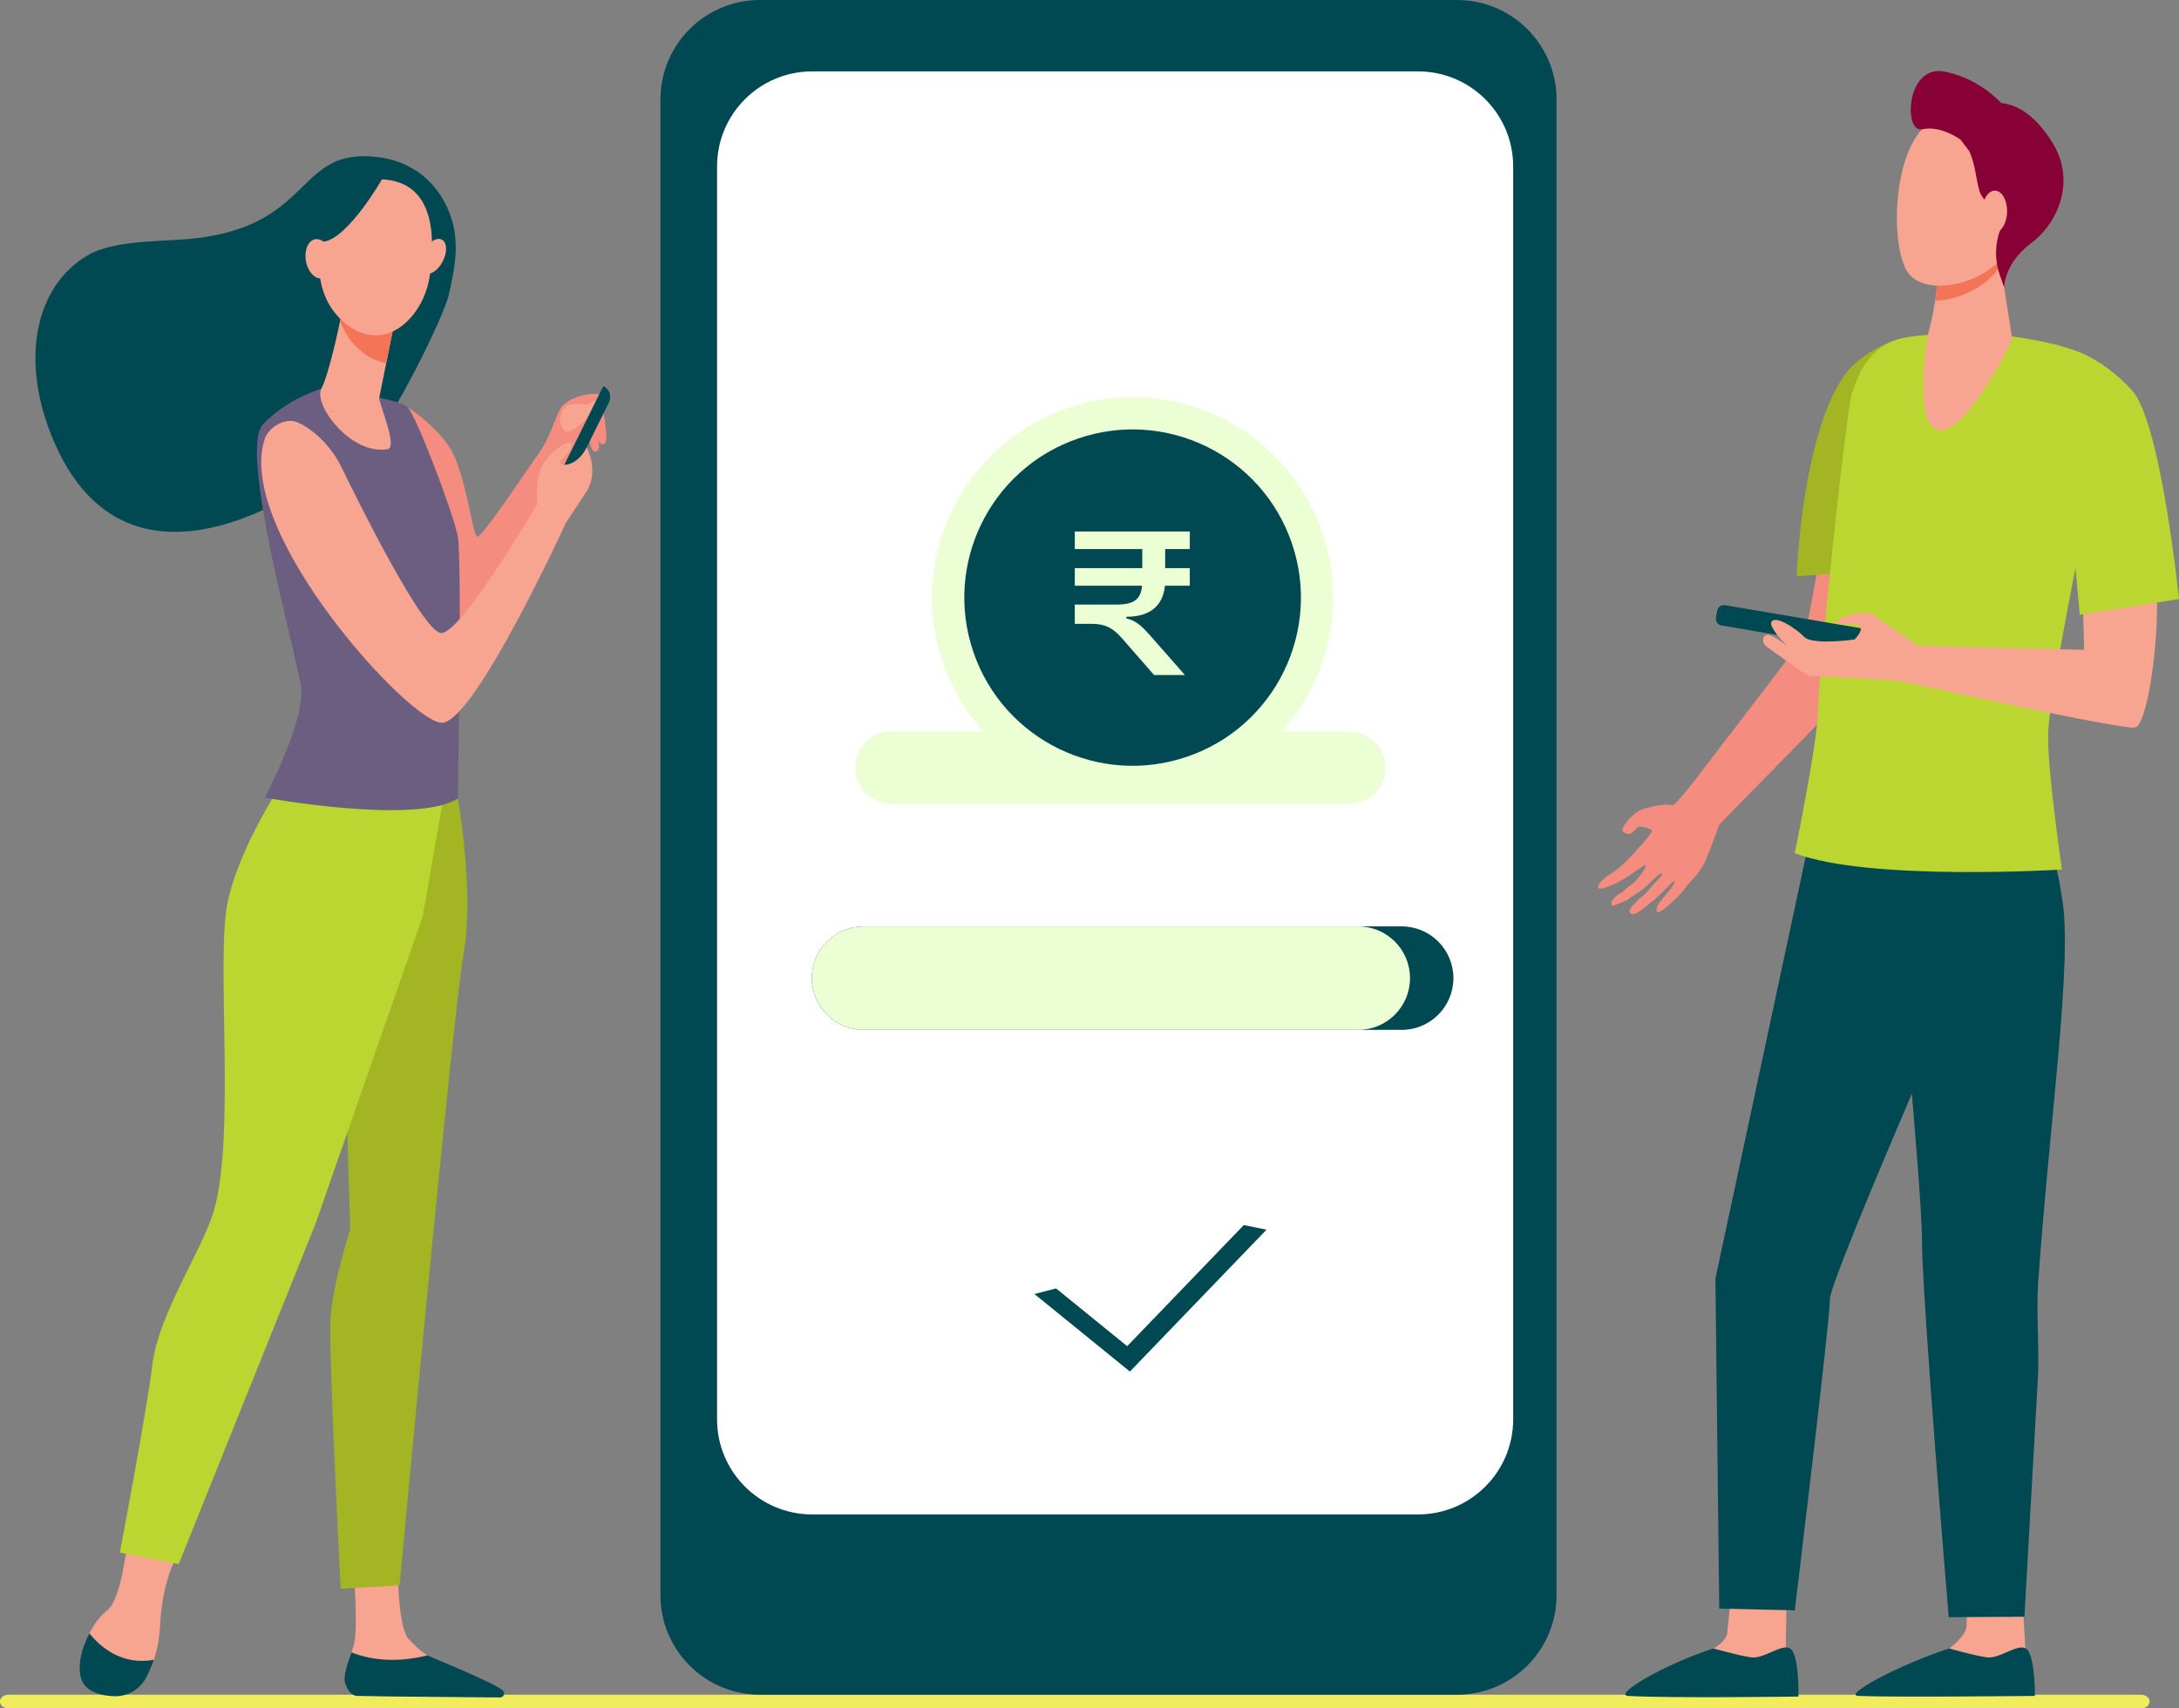
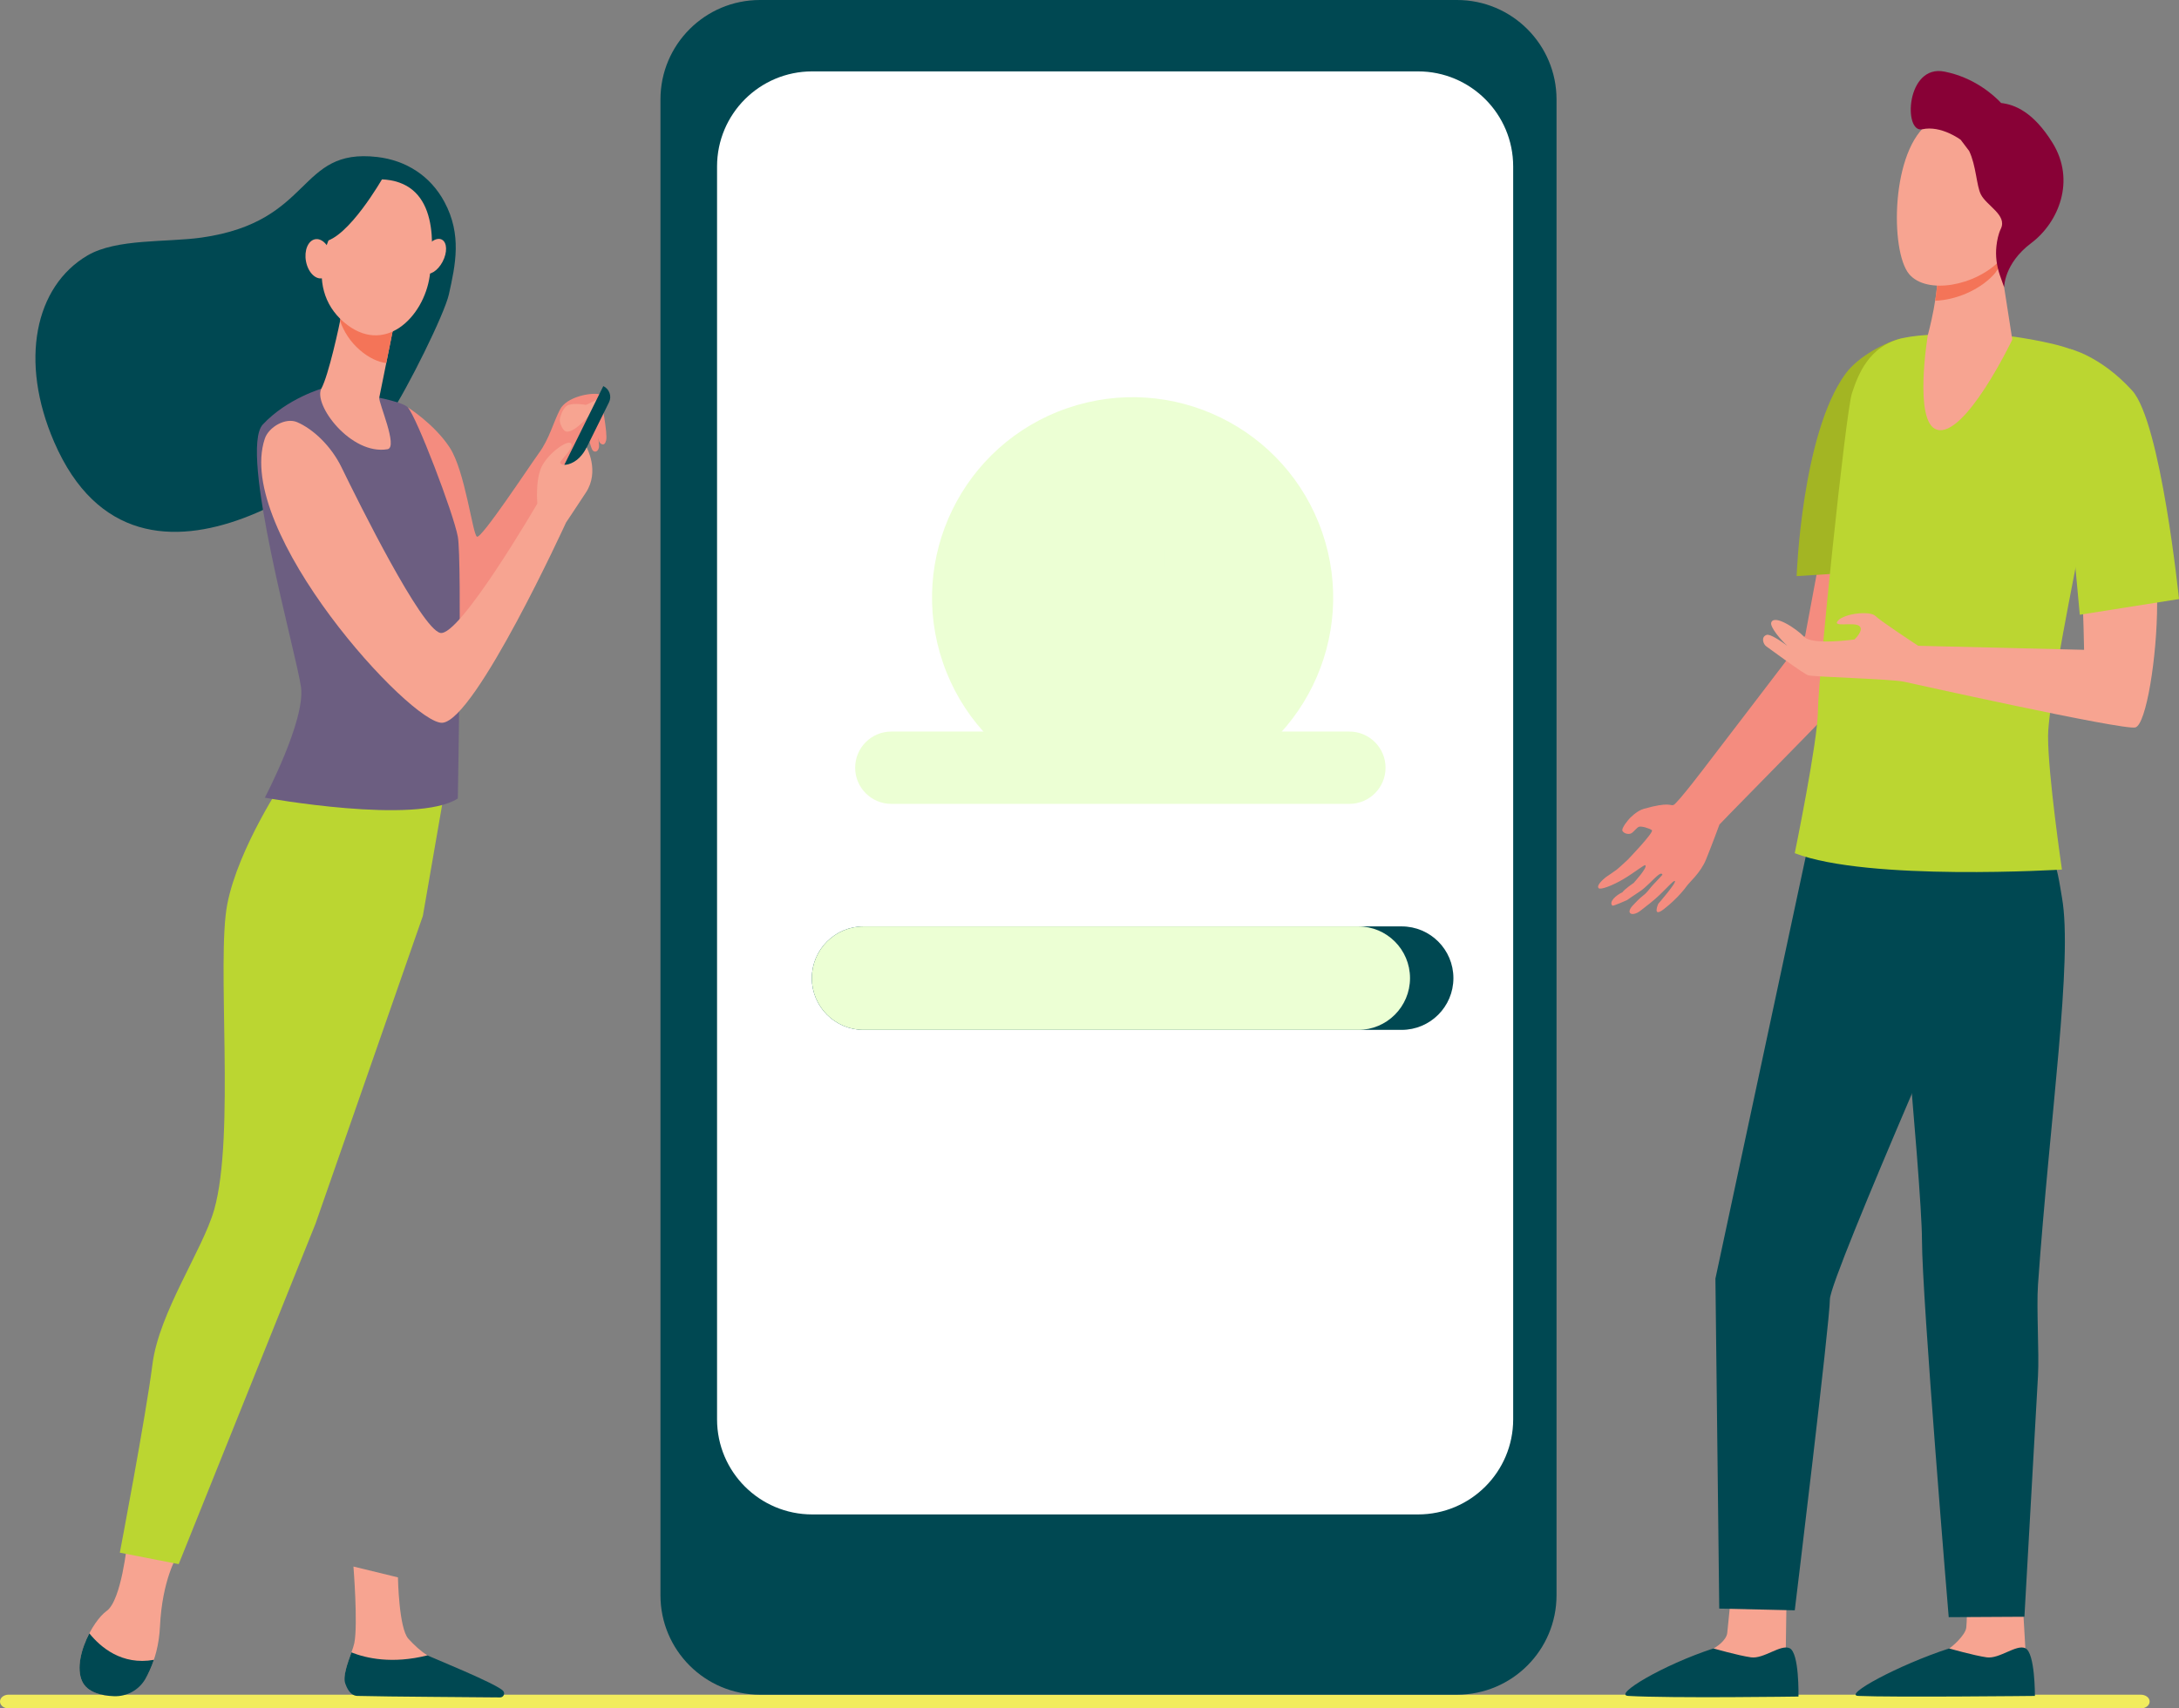
<svg xmlns="http://www.w3.org/2000/svg" width="468" height="367" viewBox="0 0 468 367" fill="none">
  <rect x="0" y="0" width="468" height="367" fill="#808080" stroke="none" />
  <g clip-path="url(#clip0_35_172)">
    <path d="M1.827 364.053C0.818 364.053 0 364.712 0 365.526C0 366.341 0.818 367 1.827 367H459.793C460.838 367 461.687 366.35 461.693 365.548C461.693 365.539 461.693 365.526 461.693 365.517C461.699 364.709 460.845 364.053 459.793 364.053H1.827Z" fill="#F1EC5D" />
    <path d="M85.841 95.301L87.58 87.508C87.58 87.508 93.273 91.066 96.593 96.148C99.912 101.231 101.496 114.782 102.444 115.292C103.393 115.799 113.898 99.858 115.737 97.346C118.011 94.237 118.859 90.671 120.281 87.961C121.704 85.251 126.716 84.327 128.613 84.667C130.51 85.005 126.008 92.934 126.008 92.934C126.008 92.934 114.624 112.415 110.828 123.088C107.031 133.761 95.173 138.841 93.277 137.319C91.374 135.787 85.841 95.301 85.841 95.301Z" fill="#F48C7F" />
    <path d="M120.406 89.446C120.406 89.446 120.88 87.396 122.157 86.976C123.434 86.557 125.659 86.931 125.801 86.976C125.944 87.022 128.403 85.719 128.403 85.719L126.367 89.449C126.367 89.449 122.391 94.064 121.066 92.339C119.743 90.613 120.406 89.446 120.406 89.446Z" fill="#F7A491" />
    <path d="M129.115 85.889C129.115 85.889 130.55 93.083 130.188 94.59C129.823 96.103 128.908 95.292 128.735 94.964C128.03 93.612 127.534 88.997 127.534 88.997L129.115 85.889Z" fill="#F48C7F" />
    <path d="M126.02 91.871C126.02 91.871 126.704 96.334 127.409 96.859C127.865 97.2 128.449 96.999 128.641 96.097C128.829 95.195 127.726 89.695 127.726 89.695L126.02 91.871Z" fill="#F48C7F" />
    <path d="M121.838 104.534L119.455 103.388L129.577 82.939C130.893 83.57 131.44 85.132 130.799 86.429L121.838 104.534Z" fill="#004852" />
    <path d="M96.404 63.257C97.833 56.862 99.231 50.427 95.465 43.4C92.419 37.716 87.152 34.444 81.051 33.73C63.776 31.709 67.466 47.596 43.322 51.032C35.82 52.101 25.056 51.205 18.791 54.878C7.481 61.514 4.122 77.594 11.624 94.936C29.993 137.401 77.96 97.838 83.528 89.477C87.674 83.261 95.483 67.374 96.404 63.257Z" fill="#004852" />
    <path d="M27.315 331.49C27.315 331.49 26.084 343.791 22.922 346.049C19.761 348.309 15.545 356.664 17.652 361.182C18.311 362.595 19.627 363.409 21.129 363.865C25.573 365.214 30.297 362.944 32.191 358.76C33.248 356.424 34.175 353.307 34.361 349.382C34.835 339.386 37.996 334.306 37.996 334.306L27.315 331.49Z" fill="#F7A491" />
    <path d="M75.911 336.524C75.911 336.524 76.908 348.938 76.099 352.97C75.668 355.13 73.254 359.578 74.361 361.61C75.467 363.643 76.731 364.15 76.731 364.15L105.417 364.603C106.98 364.627 105.946 363.64 104.688 362.728C102.627 361.237 100.961 360.252 94.374 357.12C93.945 356.916 92.38 355.938 91.814 355.601C90.383 354.741 88.948 353.392 87.711 352.037C85.65 349.783 85.471 338.851 85.471 338.851L75.911 336.524Z" fill="#F7A491" />
-     <path d="M98.332 171.528C98.332 171.528 101.946 191.683 99.572 204.896C97.201 218.109 85.817 340.58 85.817 340.58L73.166 341.282C73.166 341.282 70.515 290.123 70.989 283.01C71.464 275.895 75.218 263.988 75.218 263.988L73.959 222.685L89.924 168.42L98.332 171.528Z" fill="#A3B523" />
    <path d="M61.15 167.29C61.15 167.29 51.189 182.028 48.818 194.223C46.447 206.418 50.559 243.903 45.997 259.884C43.529 268.536 34.166 281.895 32.744 293.076C31.321 304.256 25.737 333.541 25.737 333.541L38.382 336.005L67.77 262.867L90.82 196.763L96.727 162.718L61.15 167.29Z" fill="#BBD631" />
    <path d="M69.214 83.443C69.214 83.443 61.67 85.594 56.45 91.184C51.231 96.774 63.706 140.53 64.655 147.645C65.603 154.761 56.879 171.355 56.879 171.355C56.879 171.355 89.474 177.288 98.329 171.528C98.329 171.528 99.277 120.369 98.329 115.286C97.38 110.203 89.474 89.537 87.577 87.505C85.68 85.475 69.214 83.443 69.214 83.443Z" fill="#6C5E81" />
    <path d="M56.879 94.225C57.721 91.722 61.344 89.638 63.8 90.683C67.168 92.117 71.078 95.717 73.348 100.381C77.142 108.174 90.425 134.937 94.538 135.954C98.651 136.972 115.409 108.174 115.409 108.174C115.409 108.174 114.935 103.091 116.357 100.211C117.78 97.33 122.05 94.28 122.683 95.298C123.315 96.313 120.312 98.856 120.312 99.363C120.312 99.87 121.576 100.211 123.315 99.193C125.054 98.175 125.996 96.121 125.996 96.121C125.996 96.121 128.847 101.225 125.844 105.801C122.841 110.376 121.576 112.239 121.576 112.239C121.576 112.239 102.128 154.758 95.012 155.265C88.386 155.742 50.219 114.052 56.879 94.225Z" fill="#F7A491" />
    <path d="M73.607 66.119C73.607 66.119 73.537 66.502 73.415 67.152C72.828 70.269 70.564 80.608 69.032 83.449C67.184 86.885 75.361 97.838 83.23 96.501C85.574 96.103 81.248 86.436 81.458 85.412C81.856 83.452 82.394 80.775 82.948 78.035C83.258 76.489 83.574 74.921 83.872 73.444C84.714 69.255 85.401 65.831 85.401 65.831L73.607 66.119Z" fill="#F7A491" />
    <path d="M73.415 67.152C73.537 66.502 73.607 66.119 73.607 66.119L85.401 65.831C85.401 65.831 84.714 69.258 83.872 73.444C83.577 74.912 83.264 76.47 82.954 78.008C81.133 77.743 79.23 76.874 77.321 75.231C75.242 73.441 73.877 71.29 73.056 68.996C73.202 68.267 73.324 67.635 73.415 67.152Z" fill="#F47458" />
-     <path d="M80.701 38.512C80.701 38.512 75.892 39.168 72.406 43.597C68.922 48.027 65.165 61.726 73.822 69.176C82.48 76.625 91.033 68.194 92.301 59.253C93.568 50.315 93.31 38.19 80.701 38.512Z" fill="#F7A491" />
+     <path d="M80.701 38.512C68.922 48.027 65.165 61.726 73.822 69.176C82.48 76.625 91.033 68.194 92.301 59.253C93.568 50.315 93.31 38.19 80.701 38.512Z" fill="#F7A491" />
    <path d="M95.07 56.2C94.037 58.175 92.301 59.268 91.194 58.642C90.088 58.017 90.03 55.908 91.064 53.933C92.097 51.959 93.833 50.865 94.936 51.491C96.043 52.117 96.103 54.225 95.07 56.2Z" fill="#F7A491" />
    <path d="M82.166 38.305C82.166 38.305 74.74 51.333 69.427 51.934C64.114 52.536 63.417 59.46 63.417 59.46C63.417 59.46 65.317 43.509 70.576 40.432C75.835 37.354 82.166 38.305 82.166 38.305Z" fill="#004852" />
    <path d="M71.163 55.036C71.594 57.351 70.725 59.472 69.223 59.776C67.719 60.08 66.15 58.451 65.719 56.136C65.287 53.821 66.156 51.7 67.661 51.397C69.159 51.096 70.731 52.724 71.163 55.036Z" fill="#F7A491" />
    <path d="M33.051 356.564C26.16 357.797 21.573 353.836 19.187 350.87C17.436 354.231 16.363 358.426 17.649 361.185C18.782 363.615 21.874 364.281 24.485 364.375C27.245 364.475 29.829 363.053 31.197 360.693C31.838 359.587 32.498 358.214 33.051 356.564Z" fill="#004852" />
    <path d="M91.811 355.601C84.224 357.515 78.616 356.215 75.479 354.969C74.671 357.223 73.597 360.049 74.166 361.68C74.862 363.676 75.853 364.293 76.731 364.314C83.662 364.494 102.113 364.573 107.399 364.639C108.138 364.649 108.545 363.801 108.071 363.245C106.758 361.711 92.377 355.941 91.811 355.601Z" fill="#004852" />
    <path d="M353.065 173.743C358.567 172.194 358.713 173.151 359.412 172.935C360.236 172.677 366.89 163.86 366.89 163.86C366.89 163.86 386.691 138.011 387.706 136.574L393.95 103.127L412.711 102.981C412.711 102.981 404.874 139.102 404.108 140.891C403.342 142.681 371.96 174.253 369.301 177.124C369.301 177.124 367.583 181.791 366.398 184.677C365.212 187.564 362.677 189.675 362.206 190.426C362.136 190.538 360.406 192.938 357.385 195.277C354.783 197.295 356.157 194.153 356.157 194.153C356.157 194.153 360.188 189.526 359.716 189.253C359.352 189.04 357.321 191.705 354.47 193.968C353.737 194.548 353.011 195.119 352.336 195.639C350.57 197.003 349.074 196.277 350.652 194.548C351.208 193.938 352.163 192.947 352.959 192.343C353.819 191.689 354.357 190.805 354.981 190.143C356.218 188.827 357.136 187.886 357.048 187.861C356.932 187.831 356.962 187.384 356.163 187.98C355.199 188.691 353.552 190.669 352.038 191.604C351.181 192.133 349.47 193.351 349.47 193.351C349.47 193.351 346.472 194.697 346.311 194.551C345.448 193.749 347.165 192.251 348.445 191.686C349.023 190.909 350.868 189.678 350.868 189.678C350.868 189.678 353.926 186.339 353.388 185.874C353.16 185.677 351.005 187.485 348.564 188.916C346.296 190.243 343.743 191.212 343.351 190.799C342.688 190.097 345.013 188.353 345.013 188.353C345.013 188.353 346.719 187.22 347.251 186.798C347.874 186.306 349.606 184.68 349.606 184.68C349.606 184.68 355.333 178.735 354.789 178.334C354.248 177.93 352.47 177.386 351.968 177.626C351.467 177.863 350.837 178.783 350.333 179.023C349.831 179.263 348.916 179.145 348.497 178.549C348.077 177.957 349.944 175.873 349.944 175.873C349.944 175.873 351.479 174.19 353.065 173.743Z" fill="#F48C7F" />
    <path d="M383.715 342.649C383.715 342.649 383.542 354.188 383.548 354.212C383.794 355.677 385.6 359.298 385.6 360.629C385.6 365.633 362.85 356.382 367.948 354.164C368.41 353.963 370.827 352.444 370.978 350.743C371.213 348.118 371.805 342.81 371.805 342.81L383.715 342.649Z" fill="#F7A491" />
    <path d="M368.003 354.115C368.003 354.115 373.343 355.646 376.079 356.029C378.815 356.412 382.42 353.188 384.356 354.06C386.484 355.017 386.271 364.451 386.271 364.451C386.271 364.451 358.959 364.843 349.707 364.317C346.363 364.126 357.081 357.682 368.003 354.115Z" fill="#004852" />
    <path d="M434.338 342.649C434.338 342.649 435.007 354.188 435.01 354.212C435.256 355.677 436.22 359.298 436.22 360.629C436.22 365.633 413.471 356.382 418.568 354.164C419.03 353.963 422.164 351.311 422.316 349.61C422.55 346.985 422.426 342.81 422.426 342.81L434.338 342.649Z" fill="#F7A491" />
    <path d="M418.626 354.115C418.626 354.115 423.967 355.646 426.702 356.029C429.438 356.412 433.046 353.188 434.98 354.06C437.11 355.017 437.053 364.317 437.053 364.317C437.053 364.317 406.549 364.642 399.111 364.317C395.767 364.171 407.704 357.682 418.626 354.115Z" fill="#004852" />
    <path d="M398.284 176.058L388.667 180.12L368.434 274.673L369.255 345.557L385.475 345.927C385.475 345.927 393.019 283.922 393.019 279.118C393.019 274.312 427.961 195.028 427.961 195.028L398.284 176.058Z" fill="#004852" />
    <path d="M405.71 181.262C405.71 181.262 412.796 254.114 412.796 266.391C412.796 278.672 418.541 347.401 418.541 347.401L434.8 347.31C434.8 347.31 435.974 326.359 437.715 295.539C437.989 290.712 437.363 280.975 437.715 275.977C440.244 240.035 445.248 206.203 442.859 192.792C442.476 190.632 441.752 184.987 440.345 183.562C429.694 172.786 405.71 181.262 405.71 181.262Z" fill="#004852" />
    <path d="M385.876 123.768L405.549 122.48C405.549 122.48 406.519 105.272 406.519 97.063C406.519 87.104 409.619 72.421 408.406 72.697C405.005 73.472 399.129 76.537 396.4 80.256C386.961 93.123 385.876 123.768 385.876 123.768Z" fill="#A3B523" />
    <path d="M432.487 72.314C432.487 72.314 443.707 73.839 446.658 75.963C449.984 78.354 453.674 83.701 453.674 83.701C453.674 83.701 439.901 147.414 439.877 158.136C439.858 166.43 442.859 186.798 442.859 186.798C442.859 186.798 401.236 189.368 385.472 183.28C385.472 183.28 390.451 159.056 390.451 152.698C390.451 146.339 396.406 88.501 397.761 84.461C398.992 80.797 401.239 74.21 408.844 72.588C416.446 70.962 432.487 72.314 432.487 72.314Z" fill="#BBD631" />
    <path d="M429.423 55.161L432.198 72.952C432.198 72.952 422.058 94.137 416.003 92.299C410.923 90.759 414.048 72.013 414.048 72.013C414.048 72.013 416.817 61.948 415.988 56.911C415.158 51.873 429.423 55.161 429.423 55.161Z" fill="#F7A491" />
    <path d="M415.988 56.911C415.158 51.873 429.423 55.161 429.423 55.161L429.654 56.637C429.238 57.625 428.727 58.469 428.107 59.116C424.921 62.449 419.939 64.451 415.635 64.603C416.063 61.887 416.328 58.977 415.988 56.911Z" fill="#F47458" />
    <path d="M431.764 29.99C432.168 29.847 434.995 50.254 429.627 55.869C424.259 61.483 413.802 63.321 410.051 58.898C405.902 54.006 406.111 32.074 414.455 26.298C422.799 20.523 431.764 29.99 431.764 29.99Z" fill="#F7A491" />
    <path d="M417.632 15.382C424.082 16.661 428.262 20.492 429.797 22.127C432.724 22.464 436.706 24.038 440.819 30.652C445.871 38.788 442.141 47.799 436.256 52.223C430.371 56.646 430.45 61.729 430.45 61.729L429.523 59.11C428.836 57.108 428.557 54.988 428.785 52.888C428.921 51.627 429.201 50.266 429.736 49.145C431.153 46.192 426.696 44.23 425.447 41.772C424.487 39.879 424.438 35.553 422.924 32.423L421.116 30.035C421.116 30.035 416.939 26.875 412.857 27.769C408.768 28.665 409.358 13.745 417.632 15.382Z" fill="#880136" />
-     <path d="M425.721 45.405C425.678 47.893 426.842 49.932 428.323 49.956C429.8 49.981 431.034 47.981 431.077 45.493C431.119 43.005 429.955 40.966 428.478 40.942C426.997 40.918 425.763 42.917 425.721 45.405Z" fill="#F7A491" />
-     <path d="M403.877 137.124L403.61 138.643C403.47 139.424 402.713 139.95 401.914 139.813L369.741 134.359C368.942 134.223 368.407 133.481 368.547 132.701L368.817 131.181C368.957 130.401 369.714 129.875 370.513 130.012L402.686 135.465C403.482 135.599 404.017 136.343 403.877 137.124Z" fill="#004852" />
    <path d="M449.485 80.52C445.71 80.414 442.372 104.777 444.764 107.18C447.157 109.583 447.613 139.594 447.613 139.594L412.006 138.728L412.002 138.74C411.309 138.285 403.847 133.381 402.78 132.312C401.661 131.188 396.226 131.75 394.786 133.296C393.348 134.842 397.983 133.579 399.263 134.42C400.543 135.265 398.302 137.37 398.302 137.37C398.302 137.37 389.278 138.652 387.521 136.823C385.761 134.997 381.061 131.905 380.423 133.73C380.092 134.672 382.517 137.528 383.882 138.728C382.177 137.48 380.137 136.155 379.438 136.386C378.158 136.808 378.69 138.4 379.383 138.868C380.076 139.336 387.241 144.689 388.36 145.063C389.454 145.43 406.115 145.831 408.993 146.457C408.993 146.457 455.951 156.921 458.619 156.268C460.96 155.693 463.304 140.986 463.304 129.72C463.307 118.449 461.279 80.851 449.485 80.52Z" fill="#F7A491" />
    <path d="M444.588 74.96C444.588 74.96 451.157 76.44 457.942 83.902C464.112 90.686 468 128.687 468 128.687L446.692 132.059L444.989 113.679L439.296 105.272L444.588 74.96Z" fill="#BBD631" />
    <path d="M163.229 364.053H312.929C324.735 364.053 334.307 354.486 334.307 342.686V21.367C334.307 9.567 324.735 0 312.929 0H163.229C151.423 0 141.851 9.567 141.851 21.367V342.686C141.851 354.486 151.423 364.053 163.229 364.053Z" fill="#004852" />
    <path d="M324.997 304.903V35.762C324.997 24.481 315.847 15.336 304.561 15.336H174.443C163.156 15.336 154.007 24.481 154.007 35.762V304.903C154.007 316.184 163.156 325.329 174.443 325.329H304.561C315.847 325.329 324.997 316.184 324.997 304.903Z" fill="white" />
    <path d="M289.812 172.689H191.441C187.149 172.689 183.668 169.21 183.668 164.92C183.668 160.63 187.149 157.152 191.441 157.152H289.809C294.101 157.152 297.585 160.63 297.585 164.92C297.585 169.21 294.104 172.689 289.812 172.689Z" fill="#ECFFD4" />
    <path d="M283.988 114.377C291.727 136.86 279.763 161.353 257.269 169.089C234.775 176.824 210.269 164.866 202.533 142.383C194.794 119.901 206.758 95.407 229.252 87.675C251.746 79.94 276.252 91.895 283.988 114.377Z" fill="#ECFFD4" />
-     <path d="M277.437 116.629C283.93 135.496 273.893 156.049 255.017 162.538C236.143 169.028 215.576 158.996 209.083 140.129C202.591 121.262 212.628 100.709 231.504 94.219C250.381 87.733 270.945 97.765 277.437 116.629Z" fill="#004852" />
    <path d="M254.484 145H247.86L240.868 136.996C239.074 134.972 237.418 134.006 234.382 134.006H230.84V129.866H239.948C243.398 129.866 245.054 128.808 245.284 125.818H230.84V122.046H245.33V117.952H230.84V114.18H255.542V117.952H250.252V122.046H255.542V125.818H250.206C249.792 129.958 247.216 132.488 241.926 132.488V132.856C244.042 133.316 245.284 134.604 246.848 136.306L254.484 145Z" fill="#ECFFD4" />
    <path d="M301.041 221.238H185.483C179.34 221.238 174.361 216.262 174.361 210.122C174.361 203.982 179.34 199.008 185.483 199.008H301.041C307.184 199.008 312.16 203.985 312.16 210.122C312.16 216.259 307.181 221.238 301.041 221.238Z" fill="#004852" />
    <path d="M302.84 210.122C302.84 203.982 297.861 199.008 291.721 199.008H185.483C179.34 199.008 174.361 203.985 174.361 210.122C174.361 216.259 179.34 221.238 185.483 221.238H291.721C297.861 221.238 302.84 216.259 302.84 210.122Z" fill="#ECFFD4" />
-     <path d="M242.677 294.639L222.171 277.98L226.819 276.777L242.094 289.185L267.138 263.171L272.02 264.159L242.677 294.639Z" fill="#004852" />
  </g>
  <defs>
    <clipPath id="clip0_35_172">
      <rect width="468" height="367" fill="white" />
    </clipPath>
  </defs>
</svg>